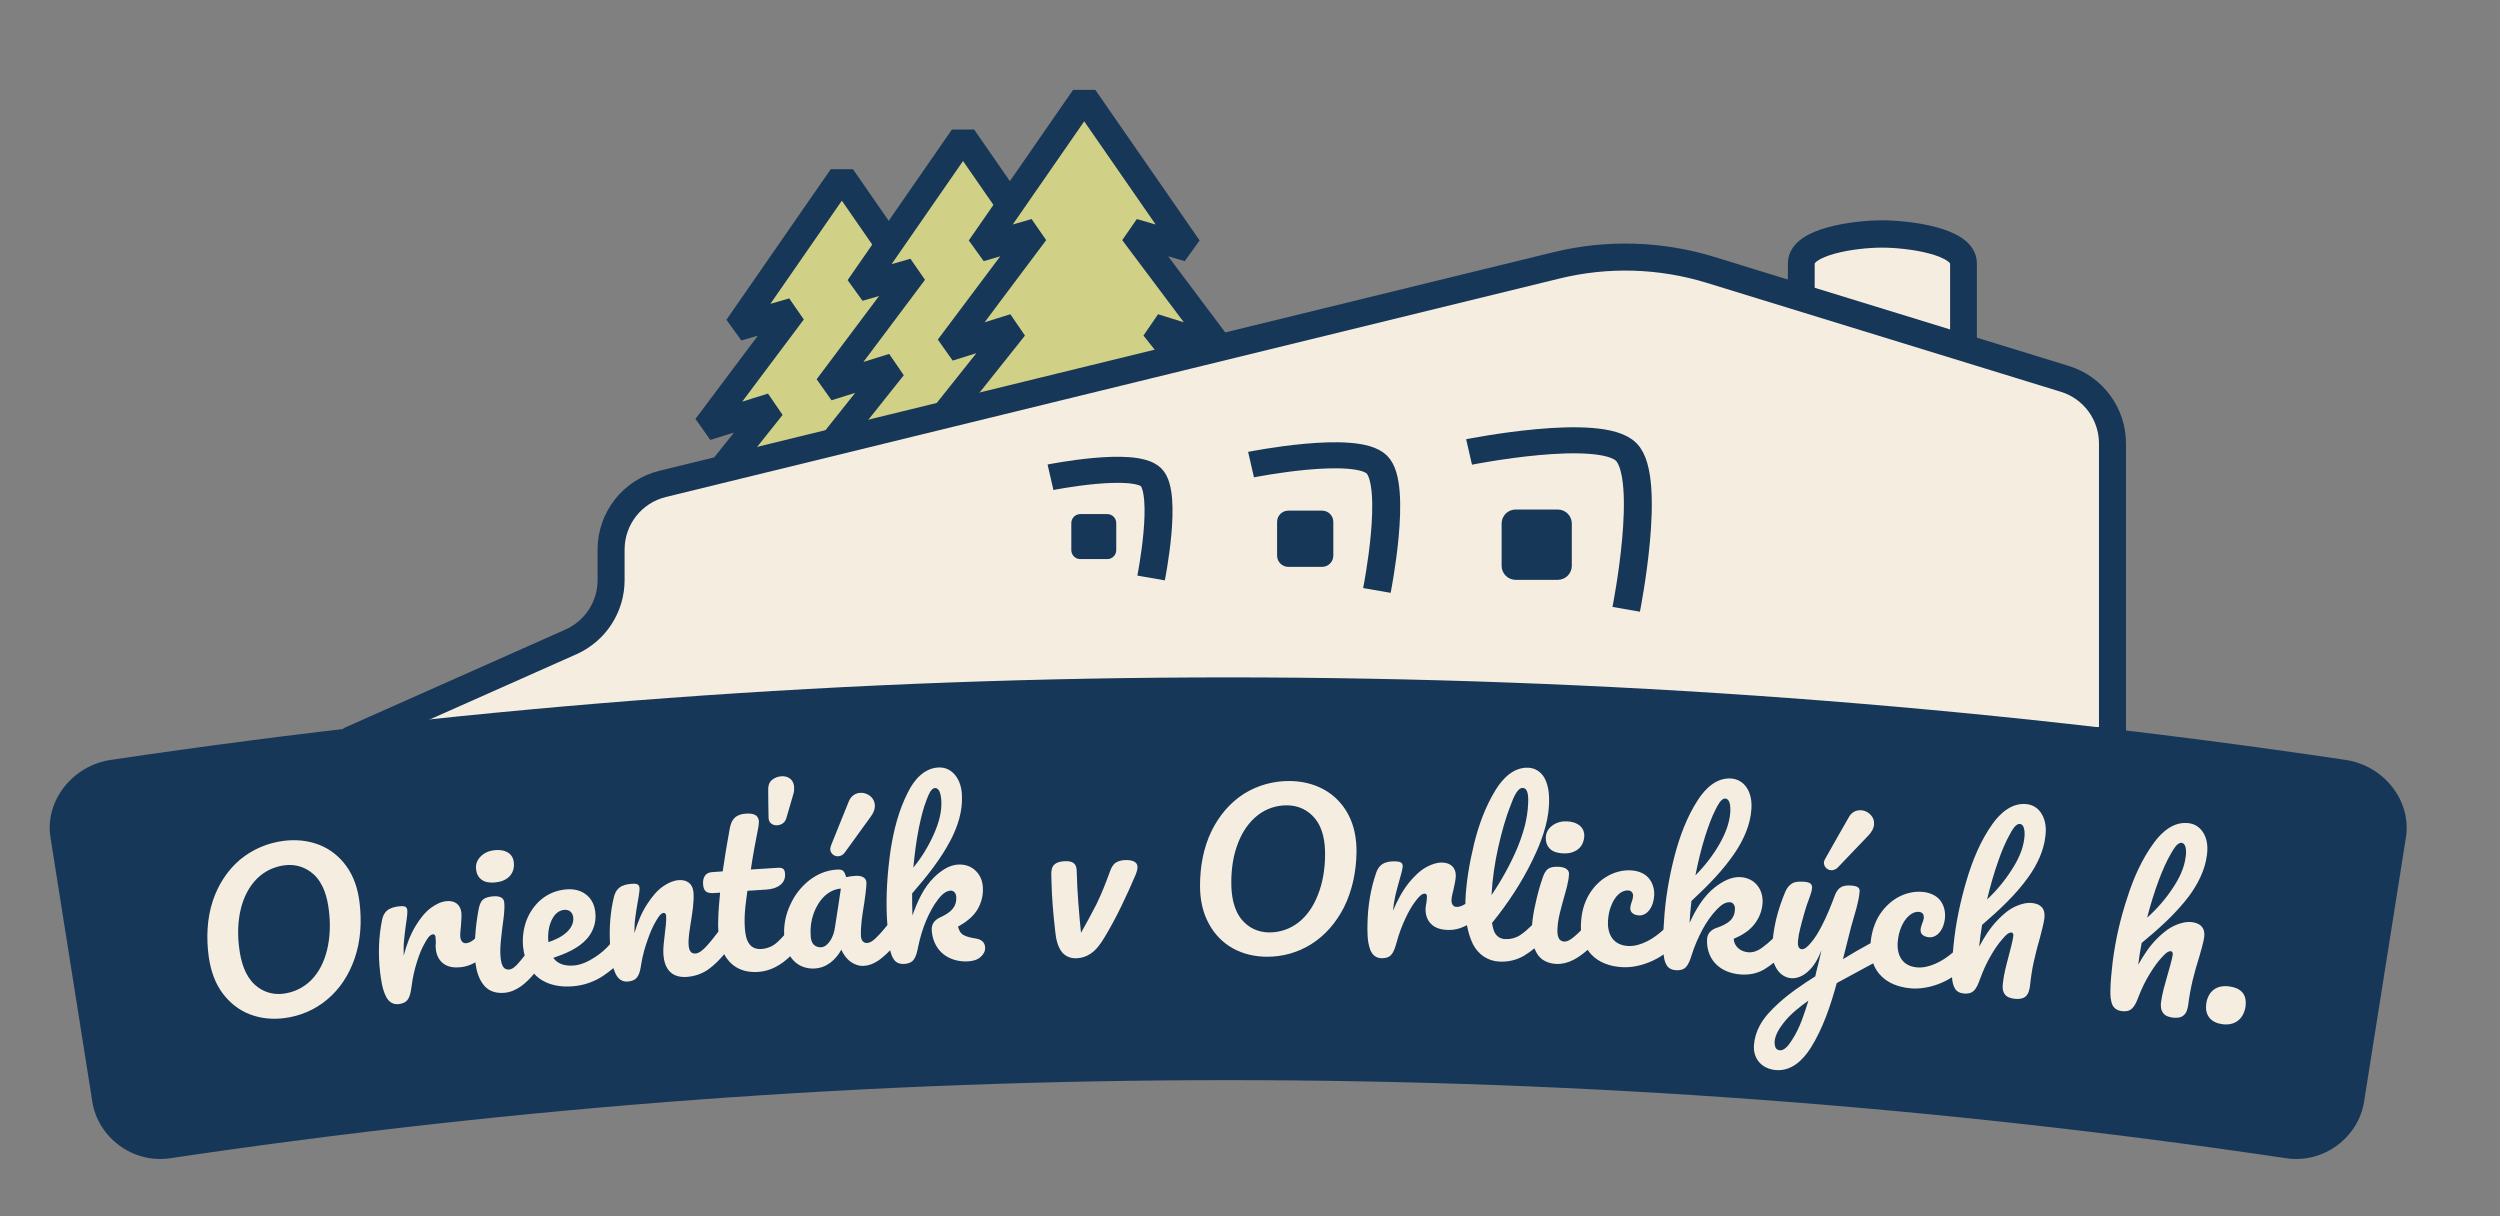
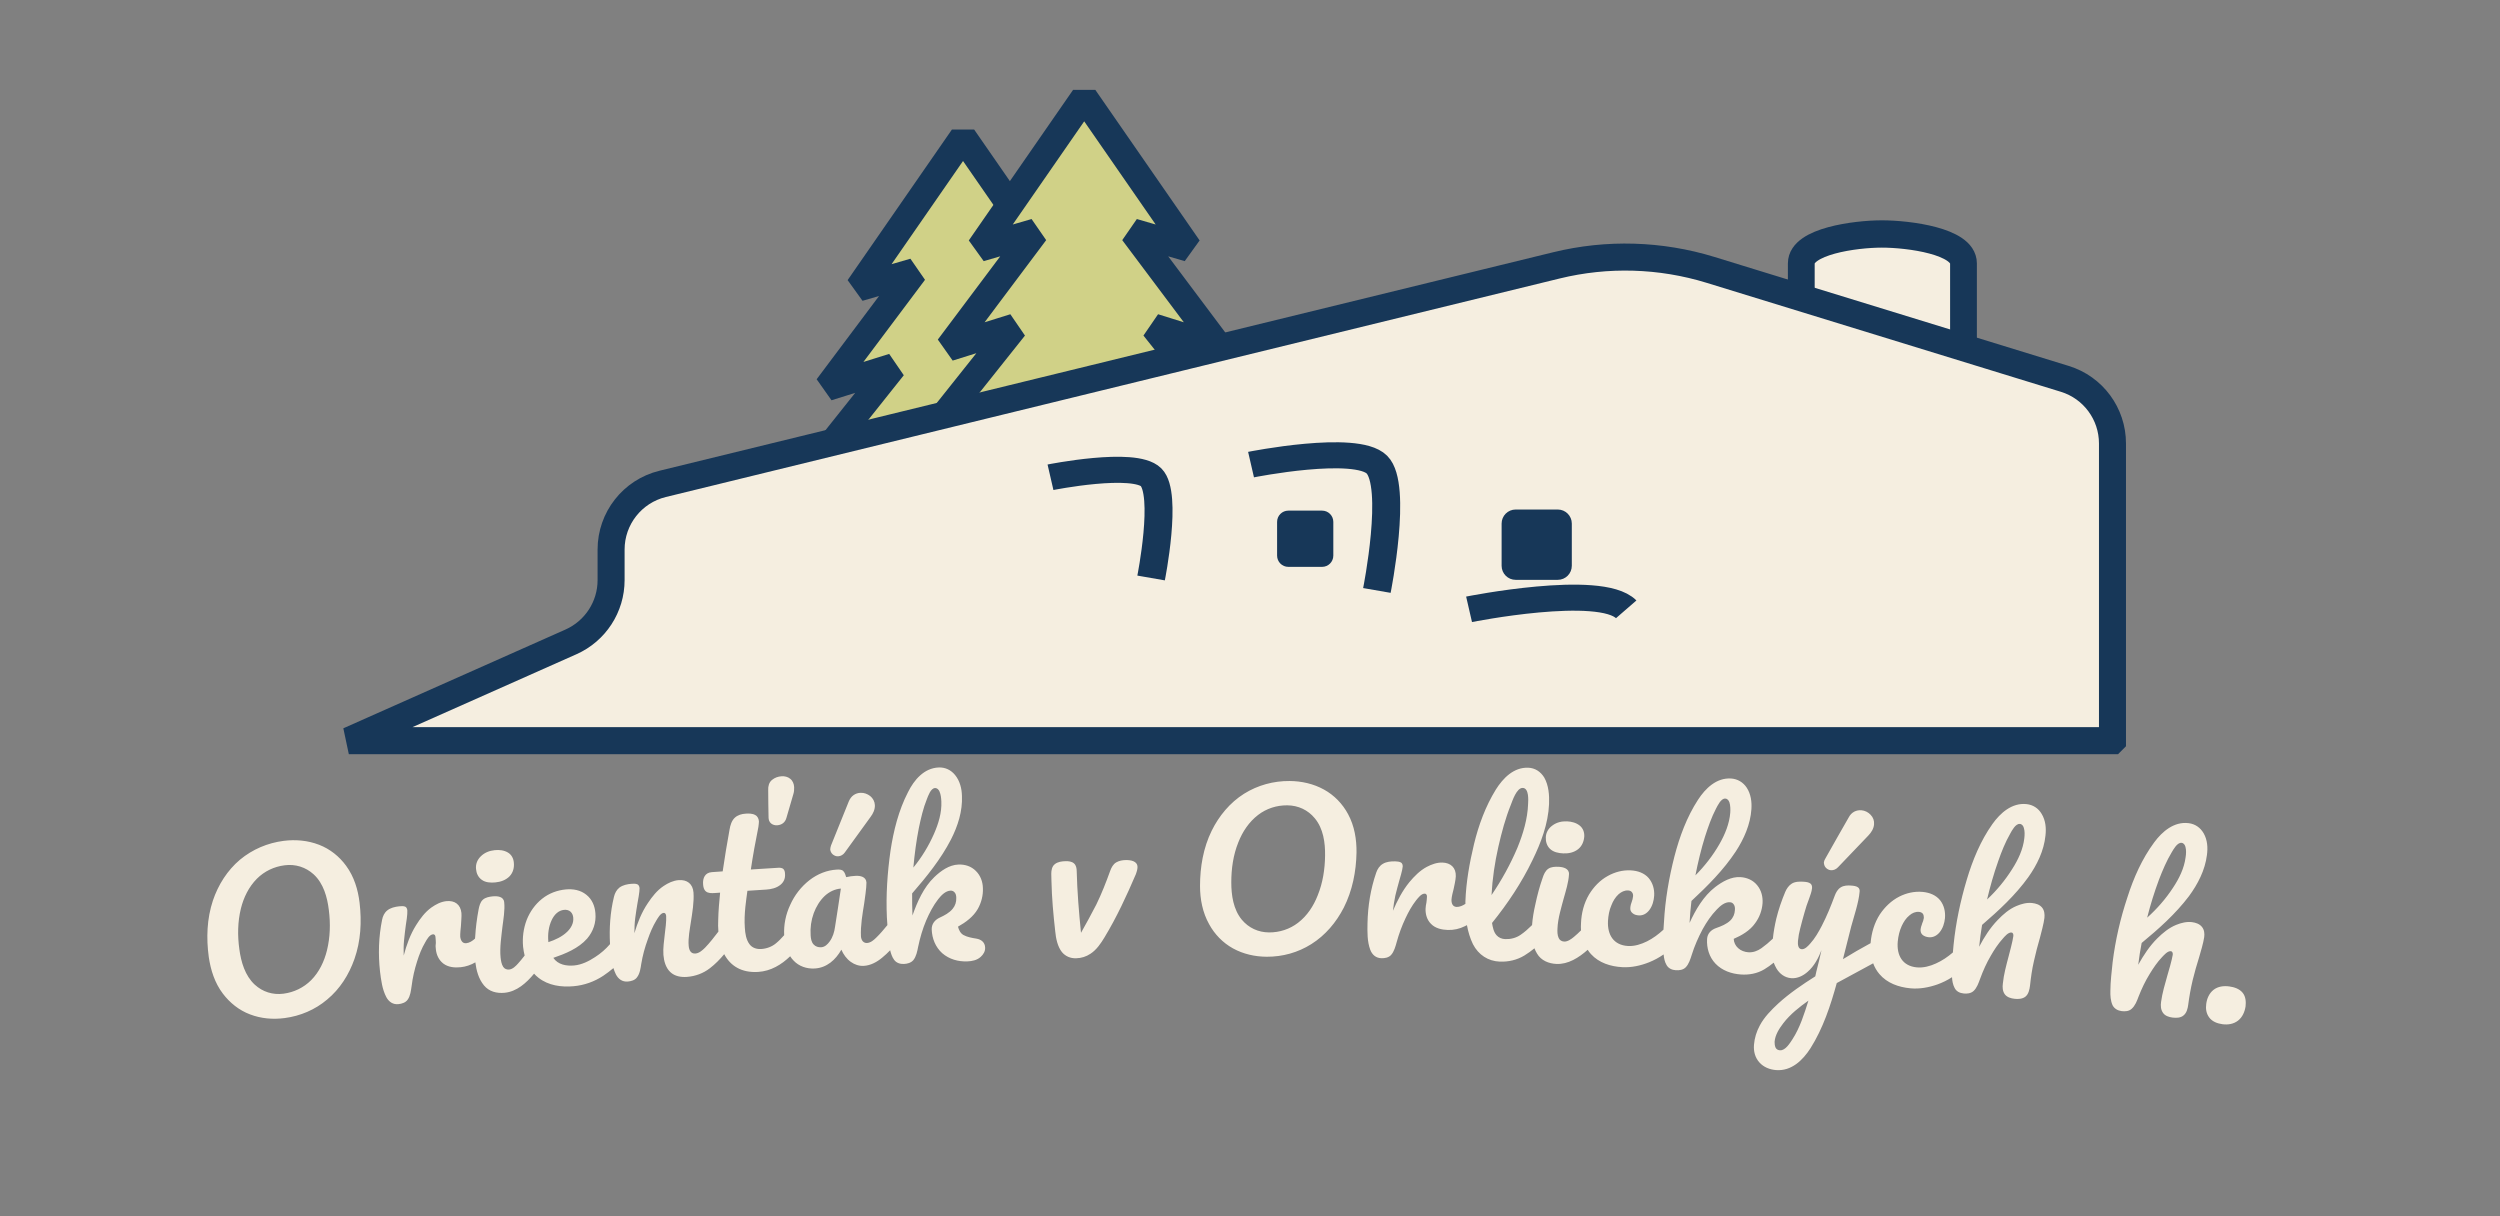
<svg xmlns="http://www.w3.org/2000/svg" width="370" height="180" clip-rule="evenodd" xml:space="preserve" version="1.1">
  <rect width="100%" height="100%" fill="#808080" stroke="none" />
  <g>
    <title>Layer 1</title>
    <g id="svg_2" transform="matrix(1 0 0 1 -6072.51 -4828.9)">
      <g transform="matrix(2.053 0 0 1.217 496.07 903.358)" id="colour">
        <g id="svg_3" transform="matrix(0.462 0 0 0.466 1514.61 1850.55)">
-           <rect id="svg_4" fill="none" height="500" width="500" y="2866.574" x="2544.747" />
-         </g>
+           </g>
        <g transform="matrix(0.917 0 0 0.912 2269.76 2840.58)" id="Logo-OvOh">
          <g transform="matrix(0.569 0 0 0.984 -791.797 -1026.71)" id="Top-loophole">
            <path id="svg_5" stroke-width="3.7px" stroke="rgb(23,55,88)" fill="rgb(245,238,224)" d="m2496.127,1520.615l22.41,0l0,-12.5c0,-3 -7.54,-3.98 -11.28,-3.98c-3.71,0 -11.13,1 -11.13,3.98l0,12.5z" />
          </g>
          <g transform="matrix(1 0 0 1 -51.968 71.328)" id="Trees">
            <g transform="matrix(0.684 0 0 1.16 498.048 -463.343)" id="Small-tree">
-               <path id="svg_6" stroke-miterlimit="1.5" stroke-width="3.11px" stroke="rgb(23,55,88)" fill="rgb(208,209,135)" d="m158.853,767.637l-4.859,0l0,-9.456l-15.754,3.185l10.157,-12.764l-7.555,2.361l9.966,-13.296l-6.371,1.853l11.986,-17.308l11.987,17.308l-6.371,-1.853l9.966,13.296l-7.556,-2.361l10.158,12.764l-15.754,-3.185l0,9.456z" />
-             </g>
+               </g>
            <g transform="matrix(0.684 0 0 1.16 507.575 -468.633)" id="Medium-tree">
              <path id="svg_7" stroke-miterlimit="1.5" stroke-width="3.11px" stroke="rgb(23,55,88)" fill="rgb(208,209,135)" d="m158.853,767.637l-4.859,0l0,-9.456l-15.754,3.185l10.157,-12.764l-7.555,2.361l9.966,-13.296l-6.371,1.853l11.986,-17.308l11.987,17.308l-6.371,-1.853l9.966,13.296l-7.556,-2.361l10.158,12.764l-15.754,-3.185l0,9.456z" />
            </g>
            <g transform="matrix(0.684 0 0 1.16 517.101 -473.923)" id="Large-tree">
              <path id="svg_8" stroke-miterlimit="1.5" stroke-width="3.11px" stroke="rgb(23,55,88)" fill="rgb(208,209,135)" d="m158.853,767.637l-4.859,0l0,-9.456l-15.754,3.185l10.157,-12.764l-7.555,2.361l9.966,-13.296l-6.371,1.853l11.986,-17.308l11.987,17.308l-6.371,-1.853l9.966,13.296l-7.556,-2.361l10.158,12.764l-15.754,-3.185l0,9.456z" />
            </g>
          </g>
          <g transform="matrix(0.531 0 0 0.901 -396.075 -31.065)" id="Bunker">
            <path id="svg_9" stroke-miterlimit="1.5" stroke-width="4px" stroke="rgb(23,55,88)" fill="rgb(245,238,224)" d="m1975.59,612.637c0,0 0,-29.77 0,-43.985c0,-4.391 -2.86,-8.268 -7.06,-9.559c-12.28,-3.777 -37.69,-11.588 -52.45,-16.128c-7.41,-2.276 -15.29,-2.507 -22.81,-0.668c-29.56,7.224 -107.61,26.298 -132.33,32.34c-4.48,1.094 -7.63,5.106 -7.63,9.714c0,1.508 0,3.072 0,4.531c0,3.952 -2.33,7.533 -5.94,9.138c-10.87,4.834 -32.89,14.617 -32.89,14.617l261.11,0z" />
          </g>
          <g id="Loopholes">
            <g transform="matrix(0.884 0 0 0.839 109.682 -240.545)" id="Large-window">
              <g id="svg_10" transform="matrix(0.541 0 0 0.902 -429.935 441.439)">
-                 <path id="svg_11" stroke-miterlimit="1.5" stroke-width="4.59px" stroke="rgb(23,55,88)" fill="none" d="m1850.76,493.654c0,0 4.31,-23.106 0,-27.727c-4.3,-4.621 -25.83,0 -25.83,0" />
+                 <path id="svg_11" stroke-miterlimit="1.5" stroke-width="4.59px" stroke="rgb(23,55,88)" fill="none" d="m1850.76,493.654c-4.3,-4.621 -25.83,0 -25.83,0" />
              </g>
              <g id="svg_12" transform="matrix(0.522 0 0 0.934 -543.449 195.081)">
                <path id="svg_13" fill="rgb(23,55,88)" d="m2126.319,725.918l0,7.179c0,1.321 -1.07,2.394 -2.39,2.394l-7.18,0c-1.32,0 -2.39,-1.073 -2.39,-2.394l0,-7.179c0,-1.321 1.07,-2.393 2.39,-2.393l7.18,0c1.32,0 2.39,1.072 2.39,2.393z" />
              </g>
            </g>
            <g transform="matrix(0.708 0 0 0.671 196.482 -85.26)" id="Medium-window">
              <g id="svg_14" transform="matrix(0.541 0 0 0.902 -429.935 441.439)">
                <path id="svg_15" stroke-miterlimit="1.5" stroke-width="5.74px" stroke="rgb(23,55,88)" fill="none" d="m1835.498,479.061c0,0 4.31,-23.106 0,-27.727c-4.3,-4.621 -25.83,0 -25.83,0" />
              </g>
              <g id="svg_16" transform="matrix(0.522 0 0 0.934 -543.449 195.081)">
                <path id="svg_17" fill="rgb(23,55,88)" d="m2110.499,711.823l0,7.179c0,1.321 -1.07,2.394 -2.39,2.394l-7.18,0c-1.32,0 -2.39,-1.073 -2.39,-2.394l0,-7.179c0,-1.321 1.07,-2.393 2.39,-2.393l7.18,0c1.32,0 2.39,1.072 2.39,2.393z" />
              </g>
            </g>
            <g transform="matrix(0.566 0 0 0.537 264.529 38.967)" id="Small-window">
              <g id="svg_18" transform="matrix(0.541 0 0 0.902 -429.935 441.439)">
                <path id="svg_19" stroke-miterlimit="1.5" stroke-width="7.18px" stroke="rgb(23,55,88)" fill="none" d="m1816.42,460.821c0,0 4.31,-23.106 0,-27.727c-4.3,-4.621 -25.83,0 -25.83,0" />
              </g>
              <g id="svg_20" transform="matrix(0.522 0 0 0.934 -543.449 195.081)">
-                 <path id="svg_21" fill="rgb(23,55,88)" d="m2090.724,694.206l0,7.179c0,1.321 -1.07,2.394 -2.39,2.394l-7.18,0c-1.32,0 -2.39,-1.073 -2.39,-2.394l0,-7.179c0,-1.321 1.07,-2.393 2.39,-2.393l7.18,0c1.32,0 2.39,1.072 2.39,2.393z" />
-               </g>
+                 </g>
            </g>
          </g>
          <g transform="matrix(0.531 0 0 0.901 -643.294 -1305.8)" id="Title">
            <g transform="matrix(1.04 0 0 1 462.341 1397.95)" id="Background">
-               <path id="svg_22" fill="rgb(23,55,88)" d="m1944.486,643.823c-1.99,13.04 -3.97,26.08 -5.96,39.119c-0.8,5.244 -5.74,9.173 -11.06,8.35c-99.66,-15.417 -201.61,-15.417 -301.27,0c-5.32,0.823 -10.26,-3.106 -11.06,-8.35c-1.99,-13.039 -3.97,-26.079 -5.96,-39.119c-0.83,-5.479 3.17,-10.65 8.59,-11.489c105.24,-16.279 212.89,-16.279 318.13,0c5.42,0.839 9.42,6.01 8.59,11.489z" />
-             </g>
+               </g>
            <g transform="matrix(2.543 0 0 2.543 -1430.03 1860.29)" id="Text">
              <path id="svg_23" fill="rgb(245,238,224)" d="m1426.982,78.63c-0.26,0.154 -0.55,0.252 -0.85,0.284c-0.35,0.037 -0.73,0.005 -1.02,-0.217c-0.26,-0.203 -0.4,-0.511 -0.43,-0.835c-0.02,-0.12 -0.02,-0.241 0,-0.362c-0.01,-0.108 0,-0.217 -0.02,-0.325c0,-0.089 -0.04,-0.187 -0.15,-0.176c-0.2,0.022 -0.36,0.306 -0.44,0.453c-0.21,0.349 -0.36,0.738 -0.48,1.121c-0.15,0.468 -0.26,0.95 -0.32,1.437c-0.04,0.258 -0.07,0.573 -0.23,0.792c-0.12,0.171 -0.33,0.237 -0.53,0.26c-0.32,0.036 -0.56,-0.128 -0.71,-0.402c-0.24,-0.449 -0.31,-1.005 -0.37,-1.503c-0.11,-0.998 -0.08,-2.012 0.12,-2.997c0.04,-0.211 0.13,-0.412 0.3,-0.549c0.19,-0.156 0.45,-0.214 0.69,-0.241c0.1,-0.011 0.26,-0.024 0.36,0.02c0.08,0.039 0.11,0.13 0.12,0.216c0.02,0.197 -0.07,0.766 -0.09,0.879c-0.04,0.285 -0.07,0.571 -0.1,0.857c-0.03,0.287 -0.03,0.611 -0.02,0.896c0.16,-0.615 0.38,-1.227 0.72,-1.771c0.24,-0.384 0.52,-0.762 0.89,-1.027c0.26,-0.183 0.55,-0.337 0.87,-0.371c0.49,-0.052 0.83,0.192 0.88,0.691c0.02,0.163 -0.03,0.68 -0.03,0.764c-0.01,0.059 -0.05,0.48 -0.04,0.607c0.02,0.207 0.12,0.41 0.35,0.385c0.19,-0.019 0.36,-0.131 0.51,-0.268c0,-0.031 0.01,-0.062 0.01,-0.093c0.03,-0.537 0.1,-1.078 0.2,-1.607c0.04,-0.194 0.09,-0.414 0.24,-0.555c0.15,-0.143 0.38,-0.183 0.58,-0.203c0.27,-0.027 0.64,0.005 0.67,0.343c0.05,0.44 -0.05,1.009 -0.1,1.409c-0.06,0.541 -0.17,1.232 -0.11,1.808c0.02,0.177 0.05,0.384 0.15,0.54c0.08,0.122 0.21,0.172 0.35,0.158c0.21,-0.021 0.39,-0.208 0.52,-0.353c0.12,-0.13 0.25,-0.293 0.38,-0.461c-0.04,-0.165 -0.07,-0.335 -0.09,-0.507c-0.05,-0.532 0.02,-1.07 0.21,-1.569c0.19,-0.478 0.49,-0.903 0.89,-1.223c0.4,-0.322 0.89,-0.504 1.4,-0.55c0.42,-0.038 0.85,0.042 1.18,0.31c0.34,0.266 0.5,0.663 0.53,1.08c0.05,0.543 -0.13,1.059 -0.48,1.47c-0.5,0.572 -1.28,0.888 -1.97,1.124c0.27,0.398 0.76,0.484 1.21,0.443c0.44,-0.04 0.86,-0.249 1.22,-0.487c0.33,-0.211 0.62,-0.465 0.87,-0.755c-0.05,-0.923 0.01,-1.852 0.23,-2.753c0.05,-0.209 0.15,-0.407 0.32,-0.539c0.2,-0.149 0.46,-0.2 0.7,-0.219c0.09,-0.008 0.25,-0.016 0.35,0.032c0.08,0.041 0.11,0.133 0.12,0.219c0.01,0.198 -0.1,0.763 -0.12,0.876c-0.05,0.283 -0.09,0.568 -0.13,0.853c-0.04,0.286 -0.05,0.61 -0.05,0.895c0.18,-0.609 0.42,-1.214 0.78,-1.747c0.25,-0.376 0.54,-0.746 0.92,-0.999c0.26,-0.175 0.56,-0.319 0.88,-0.343c0.49,-0.037 0.82,0.218 0.86,0.718c0.04,0.55 -0.07,1.189 -0.15,1.708c-0.06,0.407 -0.17,0.951 -0.13,1.393c0.02,0.238 0.11,0.473 0.39,0.453c0.22,-0.016 0.41,-0.188 0.56,-0.336c0.25,-0.253 0.56,-0.648 0.78,-0.94c-0.02,-0.227 -0.02,-0.456 -0.01,-0.684c0.01,-0.526 0.06,-1.06 0.11,-1.583l-0.32,0.022c-0.16,0.011 -0.38,0.019 -0.51,-0.097c-0.12,-0.1 -0.15,-0.264 -0.16,-0.409c-0.03,-0.363 0.11,-0.682 0.51,-0.71c0.21,-0.015 0.42,-0.029 0.63,-0.044c0.12,-0.812 0.25,-1.625 0.4,-2.432c0.04,-0.247 0.12,-0.521 0.31,-0.695c0.17,-0.155 0.4,-0.219 0.63,-0.233c0.18,-0.012 0.4,-0.012 0.56,0.084c0.14,0.077 0.2,0.221 0.21,0.371c0,0.105 -0.02,0.211 -0.03,0.315c-0.15,0.75 -0.33,1.708 -0.44,2.481l0.22,-0.014c0.46,-0.03 0.92,-0.058 1.38,-0.087c0.09,-0.005 0.21,0.001 0.29,0.067c0.08,0.071 0.1,0.211 0.1,0.306c0.02,0.25 -0.08,0.476 -0.28,0.63c-0.23,0.181 -0.53,0.249 -0.82,0.267c-0.36,0.023 -0.72,0.047 -1.09,0.07c-0.05,0.313 -0.08,0.63 -0.12,0.946c-0.04,0.39 -0.06,0.813 -0.03,1.205c0.02,0.324 0.07,0.688 0.27,0.956c0.16,0.219 0.42,0.298 0.69,0.281c0.31,-0.021 0.62,-0.132 0.86,-0.337c0.17,-0.139 0.32,-0.299 0.47,-0.467c-0.03,-0.605 0.09,-1.208 0.35,-1.759c0.25,-0.566 0.64,-1.068 1.13,-1.449c0.46,-0.354 1.01,-0.579 1.59,-0.61c0.12,-0.006 0.28,-0.008 0.37,0.083c0.09,0.085 0.14,0.25 0.17,0.357c0.18,-0.042 0.37,-0.067 0.55,-0.076c0.28,-0.014 0.61,0.053 0.63,0.389c0.01,0.263 -0.11,1.069 -0.13,1.208c-0.1,0.629 -0.22,1.292 -0.19,1.932c0.01,0.103 0.04,0.205 0.11,0.283c0.07,0.07 0.15,0.1 0.24,0.096c0.22,-0.011 0.41,-0.181 0.55,-0.322c0.2,-0.192 0.44,-0.471 0.64,-0.719c-0.01,-0.165 -0.02,-0.32 -0.03,-0.457c-0.06,-1.291 0.03,-2.587 0.21,-3.866c0.18,-1.174 0.47,-2.351 1.02,-3.414c0.35,-0.707 0.93,-1.403 1.79,-1.437c0.38,-0.014 0.71,0.145 0.95,0.439c0.28,0.342 0.39,0.783 0.4,1.216c0.04,0.888 -0.24,1.757 -0.64,2.539c-0.59,1.145 -1.42,2.167 -2.26,3.136c0,0.428 0,0.857 0.02,1.284c0.28,-0.797 0.65,-1.638 1.27,-2.232c0.38,-0.364 0.86,-0.713 1.41,-0.733c0.38,-0.014 0.74,0.101 1.01,0.372c0.27,0.267 0.4,0.621 0.41,0.995c0.02,0.429 -0.09,0.851 -0.3,1.223c-0.26,0.45 -0.7,0.774 -1.15,1.025c0.05,0.192 0.14,0.387 0.32,0.487c0.22,0.122 0.51,0.171 0.74,0.208c0.29,0.045 0.51,0.214 0.52,0.522c0.01,0.216 -0.1,0.402 -0.26,0.543c-0.21,0.192 -0.5,0.252 -0.78,0.262c-0.53,0.019 -1.05,-0.123 -1.46,-0.479c-0.39,-0.353 -0.59,-0.85 -0.61,-1.375c-0.01,-0.323 0.18,-0.559 0.46,-0.691c0.28,-0.127 0.57,-0.282 0.76,-0.516c0.15,-0.179 0.22,-0.405 0.21,-0.638c0,-0.11 -0.02,-0.236 -0.1,-0.32c-0.06,-0.068 -0.14,-0.103 -0.23,-0.1c-0.3,0.012 -0.55,0.28 -0.72,0.496c-0.29,0.372 -0.51,0.8 -0.7,1.236c-0.21,0.496 -0.36,1.012 -0.47,1.539c-0.05,0.256 -0.11,0.566 -0.28,0.775c-0.14,0.161 -0.35,0.213 -0.55,0.222c-0.22,0.01 -0.44,-0.06 -0.57,-0.244c-0.12,-0.161 -0.18,-0.356 -0.23,-0.553c-0.15,0.153 -0.3,0.299 -0.47,0.435c-0.3,0.25 -0.67,0.453 -1.07,0.473c-0.27,0.014 -0.53,-0.073 -0.75,-0.232c-0.25,-0.178 -0.43,-0.432 -0.55,-0.71c-0.33,0.588 -0.85,1.055 -1.55,1.095c-0.47,0.026 -0.92,-0.125 -1.24,-0.469c-0.07,-0.076 -0.14,-0.157 -0.19,-0.243c-0.51,0.492 -1.13,0.865 -1.86,0.911c-0.97,0.063 -1.62,-0.351 -1.98,-1.033c-0.25,0.3 -0.52,0.577 -0.83,0.815c-0.39,0.303 -0.85,0.471 -1.34,0.508c-0.35,0.025 -0.71,-0.035 -0.97,-0.282c-0.27,-0.258 -0.37,-0.639 -0.4,-0.999c-0.03,-0.391 0.04,-0.834 0.08,-1.209c0.03,-0.225 0.1,-0.778 0.08,-1.054c-0.01,-0.089 -0.04,-0.189 -0.15,-0.181c-0.18,0.015 -0.34,0.306 -0.42,0.436c-0.21,0.345 -0.37,0.727 -0.5,1.105c-0.17,0.463 -0.3,0.941 -0.38,1.427c-0.04,0.257 -0.08,0.57 -0.25,0.784c-0.12,0.167 -0.34,0.227 -0.54,0.243c-0.31,0.026 -0.55,-0.145 -0.69,-0.424c-0.06,-0.114 -0.1,-0.235 -0.14,-0.36c-0.19,0.163 -0.39,0.31 -0.59,0.447c-0.52,0.344 -1.11,0.554 -1.73,0.609c-0.71,0.065 -1.47,-0.037 -2.05,-0.497c-0.09,-0.072 -0.18,-0.151 -0.25,-0.234c-0.45,0.545 -1.01,1.043 -1.71,1.112c-0.46,0.046 -0.91,-0.066 -1.21,-0.432c-0.31,-0.377 -0.44,-0.863 -0.5,-1.338zm5.17,-3.055c-0.34,0.031 -0.58,0.289 -0.72,0.584c-0.19,0.394 -0.24,0.84 -0.2,1.272l0,0.024c0.4,-0.131 0.8,-0.315 1.1,-0.607c0.22,-0.215 0.38,-0.496 0.35,-0.814c-0.01,-0.133 -0.06,-0.263 -0.16,-0.353c-0.1,-0.09 -0.24,-0.118 -0.37,-0.106zm14.96,2.178c0.22,-0.012 0.38,-0.174 0.5,-0.34c0.18,-0.249 0.27,-0.549 0.31,-0.847c0.12,-0.743 0.23,-1.486 0.34,-2.229c-0.35,0.027 -0.68,0.188 -0.94,0.429c-0.29,0.275 -0.5,0.627 -0.64,1.004c-0.15,0.41 -0.21,0.848 -0.18,1.284c0.01,0.189 0.04,0.401 0.18,0.543c0.11,0.119 0.27,0.165 0.43,0.156zm6.63,-9.266c-0.25,0.01 -0.4,0.462 -0.47,0.637c-0.22,0.542 -0.35,1.118 -0.47,1.689c-0.15,0.76 -0.25,1.53 -0.32,2.301c0.49,-0.597 0.89,-1.256 1.2,-1.959c0.26,-0.591 0.46,-1.237 0.43,-1.89c-0.01,-0.188 -0.03,-0.408 -0.11,-0.584c-0.05,-0.104 -0.13,-0.199 -0.26,-0.194zm30.97,7.978c-0.04,0.023 -0.08,0.045 -0.13,0.065c-0.3,0.151 -0.64,0.226 -0.98,0.216c-0.35,-0.01 -0.73,-0.093 -0.98,-0.352c-0.24,-0.236 -0.33,-0.559 -0.32,-0.885c0.01,-0.121 0.02,-0.24 0.05,-0.358c0.01,-0.108 0.03,-0.215 0.03,-0.324c0.01,-0.089 -0.02,-0.192 -0.13,-0.195c-0.2,-0.005 -0.39,0.255 -0.5,0.389c-0.25,0.318 -0.45,0.684 -0.62,1.047c-0.21,0.444 -0.38,0.907 -0.51,1.381c-0.07,0.251 -0.15,0.558 -0.33,0.755c-0.14,0.152 -0.36,0.19 -0.56,0.186c-0.32,-0.007 -0.54,-0.202 -0.65,-0.493c-0.18,-0.478 -0.17,-1.038 -0.16,-1.54c0.02,-1.004 0.18,-2.005 0.51,-2.954c0.07,-0.203 0.19,-0.39 0.38,-0.503c0.21,-0.129 0.47,-0.152 0.72,-0.147c0.09,0.003 0.25,0.012 0.34,0.068c0.08,0.049 0.1,0.144 0.1,0.231c-0.01,0.198 -0.18,0.749 -0.21,0.859c-0.08,0.277 -0.15,0.555 -0.22,0.835c-0.06,0.281 -0.11,0.602 -0.14,0.885c0.25,-0.587 0.55,-1.164 0.95,-1.658c0.29,-0.348 0.62,-0.685 1.02,-0.898c0.28,-0.147 0.59,-0.261 0.91,-0.252c0.49,0.014 0.8,0.303 0.78,0.804c0,0.164 -0.11,0.67 -0.13,0.752c-0.02,0.058 -0.12,0.469 -0.12,0.597c-0.01,0.207 0.06,0.422 0.3,0.429c0.17,0.005 0.35,-0.073 0.51,-0.179c0,-0.051 0,-0.102 0,-0.153c0.04,-1.121 0.24,-2.234 0.5,-3.322c0.27,-1.109 0.67,-2.201 1.27,-3.174c0.42,-0.667 1.04,-1.308 1.89,-1.274c0.4,0.016 0.72,0.231 0.93,0.572c0.26,0.457 0.3,1.027 0.28,1.543c-0.05,1.144 -0.47,2.255 -0.97,3.275c-0.63,1.305 -1.44,2.519 -2.35,3.645c0.04,0.243 0.09,0.52 0.26,0.712c0.13,0.148 0.31,0.221 0.51,0.228c0.31,0.012 0.63,-0.068 0.89,-0.247c0.24,-0.162 0.46,-0.362 0.67,-0.569c0.03,-0.403 0.1,-0.807 0.19,-1.198c0.11,-0.527 0.25,-1.053 0.43,-1.562c0.06,-0.186 0.15,-0.396 0.32,-0.515c0.17,-0.119 0.4,-0.126 0.6,-0.118c0.27,0.012 0.63,0.097 0.61,0.436c-0.02,0.442 -0.19,0.991 -0.3,1.38c-0.14,0.527 -0.35,1.195 -0.37,1.773c-0.01,0.178 -0.01,0.388 0.07,0.556c0.06,0.132 0.18,0.2 0.32,0.207c0.21,0.009 0.42,-0.15 0.57,-0.274c0.13,-0.106 0.27,-0.239 0.41,-0.377c-0.01,-0.135 -0.01,-0.272 0,-0.409c0.02,-0.588 0.17,-1.176 0.47,-1.683c0.27,-0.441 0.63,-0.823 1.09,-1.076c0.41,-0.229 0.87,-0.351 1.34,-0.325c0.39,0.021 0.78,0.147 1.04,0.448c0.24,0.284 0.34,0.651 0.32,1.021c-0.02,0.298 -0.1,0.596 -0.28,0.838c-0.15,0.2 -0.36,0.328 -0.61,0.314c-0.14,-0.007 -0.27,-0.041 -0.37,-0.129c-0.1,-0.077 -0.14,-0.189 -0.13,-0.307c0,-0.064 0.02,-0.128 0.03,-0.19c0.02,-0.052 0.03,-0.103 0.05,-0.154c0.04,-0.105 0.07,-0.218 0.08,-0.332c0.01,-0.086 -0.01,-0.176 -0.07,-0.244c-0.05,-0.067 -0.14,-0.092 -0.22,-0.096c-0.21,-0.012 -0.39,0.082 -0.55,0.217c-0.19,0.174 -0.33,0.405 -0.42,0.644c-0.13,0.291 -0.18,0.603 -0.2,0.916c-0.04,0.797 0.32,1.409 1.17,1.455c0.38,0.021 0.76,-0.101 1.1,-0.269c0.35,-0.174 0.67,-0.413 0.96,-0.681c0.01,-0.16 0.02,-0.312 0.03,-0.446c0.07,-1.291 0.29,-2.571 0.61,-3.822c0.3,-1.15 0.72,-2.29 1.37,-3.289c0.43,-0.665 1.08,-1.297 1.93,-1.24c0.38,0.026 0.7,0.219 0.91,0.537c0.24,0.369 0.3,0.819 0.27,1.251c-0.06,0.887 -0.43,1.722 -0.91,2.458c-0.71,1.076 -1.64,2.005 -2.58,2.88c-0.05,0.425 -0.09,0.852 -0.11,1.279c0.35,-0.764 0.81,-1.561 1.49,-2.086c0.42,-0.322 0.94,-0.618 1.48,-0.58c0.38,0.026 0.73,0.178 0.97,0.477c0.24,0.293 0.33,0.659 0.31,1.032c-0.03,0.428 -0.18,0.837 -0.44,1.184c-0.3,0.421 -0.77,0.696 -1.24,0.899c0.01,0.21 0.1,0.4 0.26,0.542c0.16,0.148 0.38,0.224 0.59,0.24c0.28,0.019 0.54,-0.081 0.76,-0.235c0.23,-0.163 0.46,-0.357 0.67,-0.558c0.04,-0.392 0.11,-0.782 0.2,-1.165c0.13,-0.533 0.31,-1.051 0.52,-1.555c0.08,-0.191 0.21,-0.38 0.39,-0.489c0.21,-0.123 0.48,-0.119 0.72,-0.101c0.11,0.009 0.27,0.027 0.37,0.113c0.07,0.067 0.09,0.162 0.08,0.26c-0.02,0.22 -0.11,0.425 -0.18,0.635c-0.1,0.259 -0.19,0.521 -0.26,0.786c-0.09,0.307 -0.17,0.616 -0.25,0.926c-0.06,0.223 -0.11,0.497 -0.13,0.73c-0.01,0.171 -0.01,0.457 0.22,0.475c0.19,0.014 0.38,-0.2 0.49,-0.323c0.28,-0.307 0.49,-0.679 0.68,-1.042c0.29,-0.56 0.53,-1.151 0.75,-1.744c0.07,-0.188 0.17,-0.379 0.35,-0.49c0.18,-0.116 0.42,-0.122 0.62,-0.104c0.12,0.009 0.29,0.026 0.39,0.105c0.08,0.06 0.1,0.156 0.09,0.249c-0.05,0.636 -0.35,1.5 -0.49,2.029c-0.16,0.633 -0.32,1.266 -0.48,1.899c0.53,-0.324 1.06,-0.636 1.61,-0.931c0,-0.005 0,-0.01 0,-0.016c0.05,-0.586 0.22,-1.168 0.54,-1.662c0.29,-0.431 0.67,-0.798 1.13,-1.032c0.42,-0.213 0.89,-0.317 1.36,-0.273c0.39,0.037 0.77,0.178 1.02,0.489c0.23,0.294 0.31,0.664 0.28,1.034c-0.03,0.296 -0.12,0.59 -0.31,0.825c-0.16,0.195 -0.38,0.314 -0.63,0.29c-0.13,-0.013 -0.27,-0.052 -0.37,-0.143c-0.09,-0.082 -0.12,-0.194 -0.11,-0.312c0.01,-0.065 0.02,-0.128 0.04,-0.189c0.02,-0.051 0.04,-0.102 0.05,-0.152c0.05,-0.104 0.08,-0.215 0.1,-0.329c0,-0.086 -0.01,-0.176 -0.06,-0.246c-0.06,-0.069 -0.14,-0.097 -0.22,-0.105c-0.21,-0.019 -0.4,0.067 -0.55,0.196c-0.21,0.166 -0.35,0.391 -0.46,0.627c-0.13,0.285 -0.2,0.594 -0.23,0.906c-0.07,0.796 0.27,1.422 1.11,1.501c0.38,0.036 0.77,-0.071 1.11,-0.226c0.36,-0.159 0.69,-0.385 0.99,-0.642c0.01,-0.16 0.03,-0.312 0.04,-0.445c0.13,-1.287 0.4,-2.557 0.77,-3.795c0.34,-1.137 0.8,-2.259 1.49,-3.232c0.46,-0.647 1.14,-1.253 1.99,-1.162c0.38,0.04 0.69,0.246 0.88,0.572c0.23,0.378 0.27,0.83 0.22,1.261c-0.09,0.884 -0.49,1.704 -1,2.42c-0.75,1.047 -1.72,1.939 -2.69,2.776c-0.07,0.422 -0.13,0.848 -0.17,1.273c0.29,-0.558 0.64,-1.103 1.08,-1.559c0.31,-0.323 0.66,-0.63 1.08,-0.809c0.29,-0.124 0.61,-0.213 0.92,-0.178c0.22,0.023 0.44,0.091 0.58,0.262c0.14,0.167 0.16,0.392 0.14,0.601c-0.03,0.3 -0.2,0.92 -0.26,1.154c-0.13,0.447 -0.25,0.902 -0.35,1.356c-0.11,0.47 -0.18,0.963 -0.23,1.441c-0.03,0.221 -0.08,0.479 -0.26,0.63c-0.18,0.145 -0.43,0.153 -0.64,0.13c-0.21,-0.023 -0.44,-0.088 -0.57,-0.266c-0.13,-0.179 -0.14,-0.416 -0.11,-0.628c0.05,-0.521 0.2,-1.06 0.33,-1.557c0.04,-0.153 0.25,-0.93 0.28,-1.201c0.01,-0.089 -0.01,-0.194 -0.11,-0.206c-0.19,-0.019 -0.4,0.239 -0.5,0.352c-0.27,0.299 -0.5,0.647 -0.7,0.995c-0.25,0.425 -0.45,0.873 -0.62,1.335c-0.09,0.246 -0.19,0.545 -0.39,0.726c-0.16,0.141 -0.38,0.161 -0.57,0.141c-0.23,-0.022 -0.43,-0.122 -0.53,-0.324c-0.1,-0.189 -0.14,-0.409 -0.15,-0.624c-0.26,0.171 -0.55,0.312 -0.84,0.418c-0.51,0.18 -1.05,0.279 -1.58,0.229c-0.68,-0.063 -1.36,-0.298 -1.81,-0.833c-0.16,-0.189 -0.28,-0.399 -0.36,-0.622c-0.71,0.381 -1.42,0.764 -2.12,1.149c-0.36,1.307 -0.8,2.641 -1.53,3.794c-0.45,0.702 -1.11,1.338 -2,1.271c-0.37,-0.028 -0.73,-0.169 -0.98,-0.452c-0.25,-0.281 -0.34,-0.646 -0.31,-1.015c0.03,-0.398 0.15,-0.781 0.34,-1.13c0.26,-0.49 0.67,-0.903 1.07,-1.275c0.66,-0.602 1.41,-1.109 2.16,-1.584l0.06,-0.272c0.1,-0.372 0.22,-0.889 0.3,-1.252c-0.18,0.462 -0.42,0.927 -0.8,1.255c-0.26,0.233 -0.6,0.404 -0.96,0.376c-0.37,-0.028 -0.67,-0.245 -0.86,-0.564c-0.06,-0.108 -0.12,-0.222 -0.16,-0.339c-0.17,0.142 -0.36,0.272 -0.55,0.389c-0.41,0.245 -0.89,0.332 -1.36,0.299c-0.55,-0.038 -1.09,-0.224 -1.48,-0.63c-0.37,-0.389 -0.52,-0.908 -0.49,-1.439c0.02,-0.322 0.24,-0.537 0.54,-0.638c0.28,-0.098 0.59,-0.221 0.81,-0.433c0.17,-0.162 0.26,-0.38 0.27,-0.612c0.01,-0.11 0,-0.238 -0.07,-0.33c-0.05,-0.074 -0.12,-0.117 -0.22,-0.123c-0.3,-0.021 -0.57,0.22 -0.76,0.418c-0.33,0.338 -0.6,0.74 -0.83,1.155c-0.25,0.471 -0.47,0.968 -0.63,1.48c-0.08,0.249 -0.17,0.552 -0.36,0.741c-0.15,0.147 -0.37,0.176 -0.57,0.163c-0.22,-0.013 -0.43,-0.105 -0.54,-0.303c-0.11,-0.184 -0.15,-0.402 -0.17,-0.617c-0.26,0.181 -0.54,0.333 -0.83,0.451c-0.5,0.2 -1.03,0.32 -1.57,0.291c-0.68,-0.036 -1.36,-0.245 -1.83,-0.761c-0.07,-0.079 -0.14,-0.163 -0.19,-0.25c-0.52,0.461 -1.14,0.853 -1.82,0.823c-0.45,-0.02 -0.89,-0.196 -1.13,-0.602c-0.06,-0.098 -0.11,-0.202 -0.15,-0.308c-0.19,0.154 -0.38,0.296 -0.59,0.422c-0.43,0.258 -0.92,0.372 -1.42,0.354c-0.69,-0.026 -1.25,-0.396 -1.57,-1.015c-0.17,-0.35 -0.28,-0.724 -0.35,-1.108zm18.22,7.284c0.32,0.025 0.59,-0.43 0.73,-0.642c0.44,-0.677 0.69,-1.489 0.93,-2.249c-0.53,0.374 -1.06,0.792 -1.46,1.312c-0.24,0.312 -0.48,0.683 -0.51,1.087c0,0.114 0.01,0.236 0.06,0.341c0.05,0.097 0.14,0.143 0.25,0.151zm-3.18,-14.65c-0.25,-0.017 -0.45,0.417 -0.54,0.584c-0.27,0.516 -0.46,1.075 -0.64,1.63c-0.23,0.74 -0.41,1.495 -0.56,2.256c0.54,-0.544 1.02,-1.157 1.4,-1.823c0.32,-0.56 0.58,-1.182 0.63,-1.834c0.01,-0.188 0.01,-0.408 -0.05,-0.593c-0.04,-0.108 -0.11,-0.212 -0.24,-0.22zm-11.79,-0.62c-0.36,-0.014 -0.61,0.769 -0.69,0.97c-0.32,0.789 -0.54,1.618 -0.73,2.447c-0.21,0.927 -0.35,1.871 -0.4,2.82c0.59,-0.87 1.1,-1.791 1.51,-2.76c0.33,-0.81 0.59,-1.672 0.62,-2.552c0.01,-0.199 0.06,-0.911 -0.31,-0.925zm28.94,2.095c-0.25,-0.026 -0.47,0.399 -0.56,0.562c-0.29,0.506 -0.51,1.056 -0.7,1.604c-0.26,0.73 -0.47,1.478 -0.65,2.232c0.56,-0.522 1.05,-1.116 1.46,-1.766c0.35,-0.547 0.64,-1.158 0.71,-1.808c0.02,-0.187 0.03,-0.408 -0.03,-0.594c-0.03,-0.11 -0.1,-0.216 -0.23,-0.23zm-101.03,11.3c-0.68,0.089 -1.37,0.03 -2.01,-0.216c-0.64,-0.242 -1.17,-0.669 -1.58,-1.208c-0.47,-0.619 -0.71,-1.372 -0.82,-2.133c-0.15,-1.095 -0.11,-2.227 0.24,-3.281c0.31,-0.919 0.84,-1.758 1.58,-2.382c0.73,-0.604 1.61,-0.975 2.54,-1.094c0.69,-0.088 1.4,-0.027 2.06,0.227c0.64,0.246 1.18,0.679 1.58,1.229c0.46,0.626 0.69,1.384 0.78,2.148c0.13,1.098 0.07,2.227 -0.3,3.275c-0.32,0.908 -0.84,1.738 -1.59,2.357c-0.7,0.592 -1.56,0.959 -2.48,1.078zm-0.06,-1.42c0.61,-0.079 1.17,-0.348 1.61,-0.786c0.47,-0.474 0.76,-1.088 0.92,-1.73c0.19,-0.768 0.21,-1.57 0.11,-2.353c-0.09,-0.746 -0.31,-1.547 -0.88,-2.073c-0.47,-0.429 -1.07,-0.611 -1.69,-0.531c-0.62,0.078 -1.18,0.345 -1.62,0.784c-0.47,0.474 -0.77,1.09 -0.93,1.733c-0.19,0.773 -0.2,1.582 -0.09,2.368c0.1,0.744 0.33,1.541 0.9,2.065c0.46,0.421 1.05,0.604 1.67,0.523zm12.34,-6.476c-0.27,0.027 -0.58,0.012 -0.8,-0.154c-0.21,-0.148 -0.31,-0.381 -0.33,-0.624c-0.03,-0.279 0.07,-0.536 0.27,-0.733c0.22,-0.222 0.51,-0.336 0.82,-0.366c0.27,-0.026 0.54,0.002 0.77,0.141c0.21,0.128 0.32,0.342 0.34,0.582c0.03,0.29 -0.04,0.575 -0.24,0.79c-0.22,0.228 -0.52,0.334 -0.83,0.364zm16.4,-3.324c-0.12,0.008 -0.25,-0.023 -0.35,-0.105c-0.11,-0.087 -0.15,-0.223 -0.15,-0.357c-0.01,-0.529 -0.02,-1.057 -0.02,-1.586c-0.01,-0.218 0.04,-0.445 0.22,-0.591c0.16,-0.132 0.35,-0.201 0.56,-0.214c0.18,-0.011 0.36,0.03 0.5,0.145c0.15,0.118 0.22,0.3 0.23,0.485c0,0.13 0,0.262 -0.04,0.387c-0.14,0.469 -0.27,0.938 -0.41,1.407c-0.07,0.259 -0.27,0.412 -0.54,0.429zm3.55,1.805c-0.11,0.006 -0.22,-0.034 -0.31,-0.109c-0.09,-0.077 -0.14,-0.182 -0.15,-0.299c0,-0.073 0.03,-0.167 0.05,-0.231c0.34,-0.852 0.69,-1.703 1.03,-2.553c0.06,-0.144 0.15,-0.279 0.28,-0.369c0.12,-0.083 0.25,-0.127 0.4,-0.134c0.21,-0.01 0.4,0.059 0.57,0.189c0.16,0.131 0.26,0.317 0.27,0.527c0.01,0.251 -0.1,0.487 -0.25,0.685c-0.5,0.688 -1,1.378 -1.5,2.07c-0.09,0.129 -0.23,0.216 -0.39,0.224zm13.85,5.935c-0.32,0.007 -0.61,-0.11 -0.82,-0.36c-0.26,-0.33 -0.35,-0.799 -0.39,-1.209c-0.11,-0.974 -0.2,-1.955 -0.22,-2.935l-0.01,-0.42c0,-0.2 0.04,-0.427 0.21,-0.557c0.17,-0.136 0.41,-0.166 0.63,-0.171c0.16,-0.004 0.35,0.016 0.48,0.128c0.13,0.111 0.16,0.297 0.16,0.458c0.03,1.196 0.13,2.395 0.25,3.584c0.3,-0.532 0.61,-1.096 0.89,-1.643c0.31,-0.632 0.57,-1.301 0.81,-1.965c0.07,-0.188 0.17,-0.386 0.35,-0.491c0.17,-0.098 0.36,-0.132 0.56,-0.135c0.28,-0.004 0.68,0.052 0.68,0.411c0,0.125 -0.05,0.288 -0.09,0.397c-0.54,1.261 -1.12,2.517 -1.83,3.688c-0.21,0.349 -0.46,0.72 -0.81,0.951c-0.25,0.17 -0.54,0.263 -0.85,0.269zm11.1,-0.09c-0.68,-0.003 -1.36,-0.155 -1.96,-0.485c-0.59,-0.325 -1.07,-0.82 -1.39,-1.408c-0.38,-0.676 -0.53,-1.455 -0.53,-2.224c0,-1.105 0.19,-2.221 0.68,-3.218c0.43,-0.869 1.06,-1.63 1.88,-2.149c0.8,-0.501 1.72,-0.751 2.66,-0.743c0.69,0.005 1.39,0.161 2,0.5c0.6,0.33 1.08,0.832 1.4,1.43c0.37,0.682 0.5,1.465 0.49,2.234c-0.02,1.105 -0.24,2.215 -0.74,3.205c-0.44,0.856 -1.07,1.608 -1.89,2.123c-0.78,0.491 -1.67,0.74 -2.6,0.735zm0.14,-1.415c0.61,0.003 1.2,-0.187 1.69,-0.564c0.53,-0.407 0.9,-0.976 1.14,-1.59c0.3,-0.735 0.42,-1.528 0.43,-2.317c0.01,-0.751 -0.1,-1.574 -0.6,-2.173c-0.4,-0.487 -0.97,-0.748 -1.6,-0.753c-0.62,-0.005 -1.21,0.184 -1.7,0.56c-0.53,0.407 -0.91,0.978 -1.15,1.593c-0.3,0.74 -0.41,1.541 -0.41,2.334c0,0.75 0.12,1.571 0.61,2.167c0.4,0.479 0.96,0.74 1.59,0.743zm17.12,-4.6c-0.27,-0.012 -0.57,-0.071 -0.77,-0.268c-0.18,-0.176 -0.25,-0.42 -0.24,-0.665c0.01,-0.28 0.15,-0.52 0.38,-0.687c0.25,-0.187 0.55,-0.258 0.86,-0.244c0.26,0.012 0.53,0.079 0.74,0.251c0.19,0.156 0.27,0.384 0.26,0.624c-0.02,0.291 -0.13,0.563 -0.36,0.746c-0.25,0.196 -0.56,0.257 -0.87,0.243zm15.59,0.98c-0.12,-0.009 -0.22,-0.064 -0.3,-0.15c-0.08,-0.088 -0.11,-0.198 -0.11,-0.315c0.01,-0.073 0.05,-0.162 0.09,-0.223c0.45,-0.798 0.9,-1.596 1.36,-2.393c0.07,-0.134 0.18,-0.256 0.32,-0.328c0.13,-0.067 0.27,-0.092 0.42,-0.08c0.2,0.018 0.39,0.113 0.53,0.263c0.15,0.152 0.22,0.349 0.2,0.559c-0.02,0.25 -0.16,0.47 -0.33,0.646c-0.59,0.615 -1.18,1.232 -1.77,1.85c-0.11,0.116 -0.26,0.184 -0.41,0.171zm21.03,3.023c0.21,0.028 0.43,0.101 0.57,0.275c0.14,0.17 0.16,0.396 0.13,0.604c-0.04,0.3 -0.22,0.916 -0.29,1.148c-0.14,0.444 -0.27,0.897 -0.38,1.348c-0.11,0.467 -0.2,0.959 -0.26,1.436c-0.03,0.22 -0.09,0.477 -0.28,0.623c-0.17,0.142 -0.42,0.144 -0.64,0.117c-0.2,-0.027 -0.43,-0.097 -0.55,-0.278c-0.13,-0.182 -0.14,-0.419 -0.11,-0.631c0.07,-0.519 0.23,-1.055 0.37,-1.549c0.05,-0.153 0.27,-0.924 0.31,-1.195c0.01,-0.089 -0.01,-0.194 -0.11,-0.208c-0.19,-0.024 -0.4,0.23 -0.51,0.341c-0.28,0.293 -0.51,0.636 -0.72,0.979c-0.26,0.42 -0.47,0.864 -0.65,1.322c-0.09,0.243 -0.2,0.54 -0.41,0.717c-0.15,0.138 -0.38,0.153 -0.57,0.128c-0.22,-0.027 -0.42,-0.131 -0.53,-0.335c-0.12,-0.259 -0.14,-0.574 -0.13,-0.857c0,-0.493 0.08,-1.186 0.13,-1.652c0.16,-1.283 0.45,-2.548 0.86,-3.777c0.36,-1.129 0.85,-2.241 1.56,-3.199c0.47,-0.637 1.16,-1.227 2.01,-1.118c0.38,0.048 0.68,0.261 0.87,0.59c0.22,0.384 0.25,0.837 0.19,1.267c-0.11,0.881 -0.53,1.692 -1.05,2.397c-0.78,1.031 -1.76,1.901 -2.75,2.717c-0.08,0.42 -0.15,0.845 -0.2,1.269c0.31,-0.552 0.66,-1.09 1.11,-1.536c0.32,-0.316 0.68,-0.615 1.1,-0.785c0.29,-0.118 0.61,-0.199 0.93,-0.158zm-0.61,-4.617c-0.26,-0.032 -0.48,0.388 -0.58,0.55c-0.3,0.499 -0.53,1.045 -0.74,1.588c-0.27,0.724 -0.5,1.467 -0.69,2.217c0.57,-0.509 1.08,-1.092 1.5,-1.733c0.36,-0.54 0.66,-1.145 0.74,-1.793c0.03,-0.187 0.04,-0.406 -0.01,-0.594c-0.03,-0.111 -0.1,-0.219 -0.22,-0.235zm2.37,10.555c-0.29,-0.04 -0.59,-0.149 -0.77,-0.395c-0.17,-0.228 -0.21,-0.511 -0.17,-0.786c0.04,-0.314 0.17,-0.615 0.42,-0.815c0.26,-0.205 0.6,-0.246 0.92,-0.202c0.29,0.039 0.59,0.136 0.78,0.368c0.18,0.222 0.2,0.518 0.17,0.793c-0.05,0.32 -0.18,0.626 -0.44,0.829c-0.26,0.203 -0.59,0.252 -0.91,0.208z" />
            </g>
          </g>
        </g>
      </g>
    </g>
  </g>
</svg>